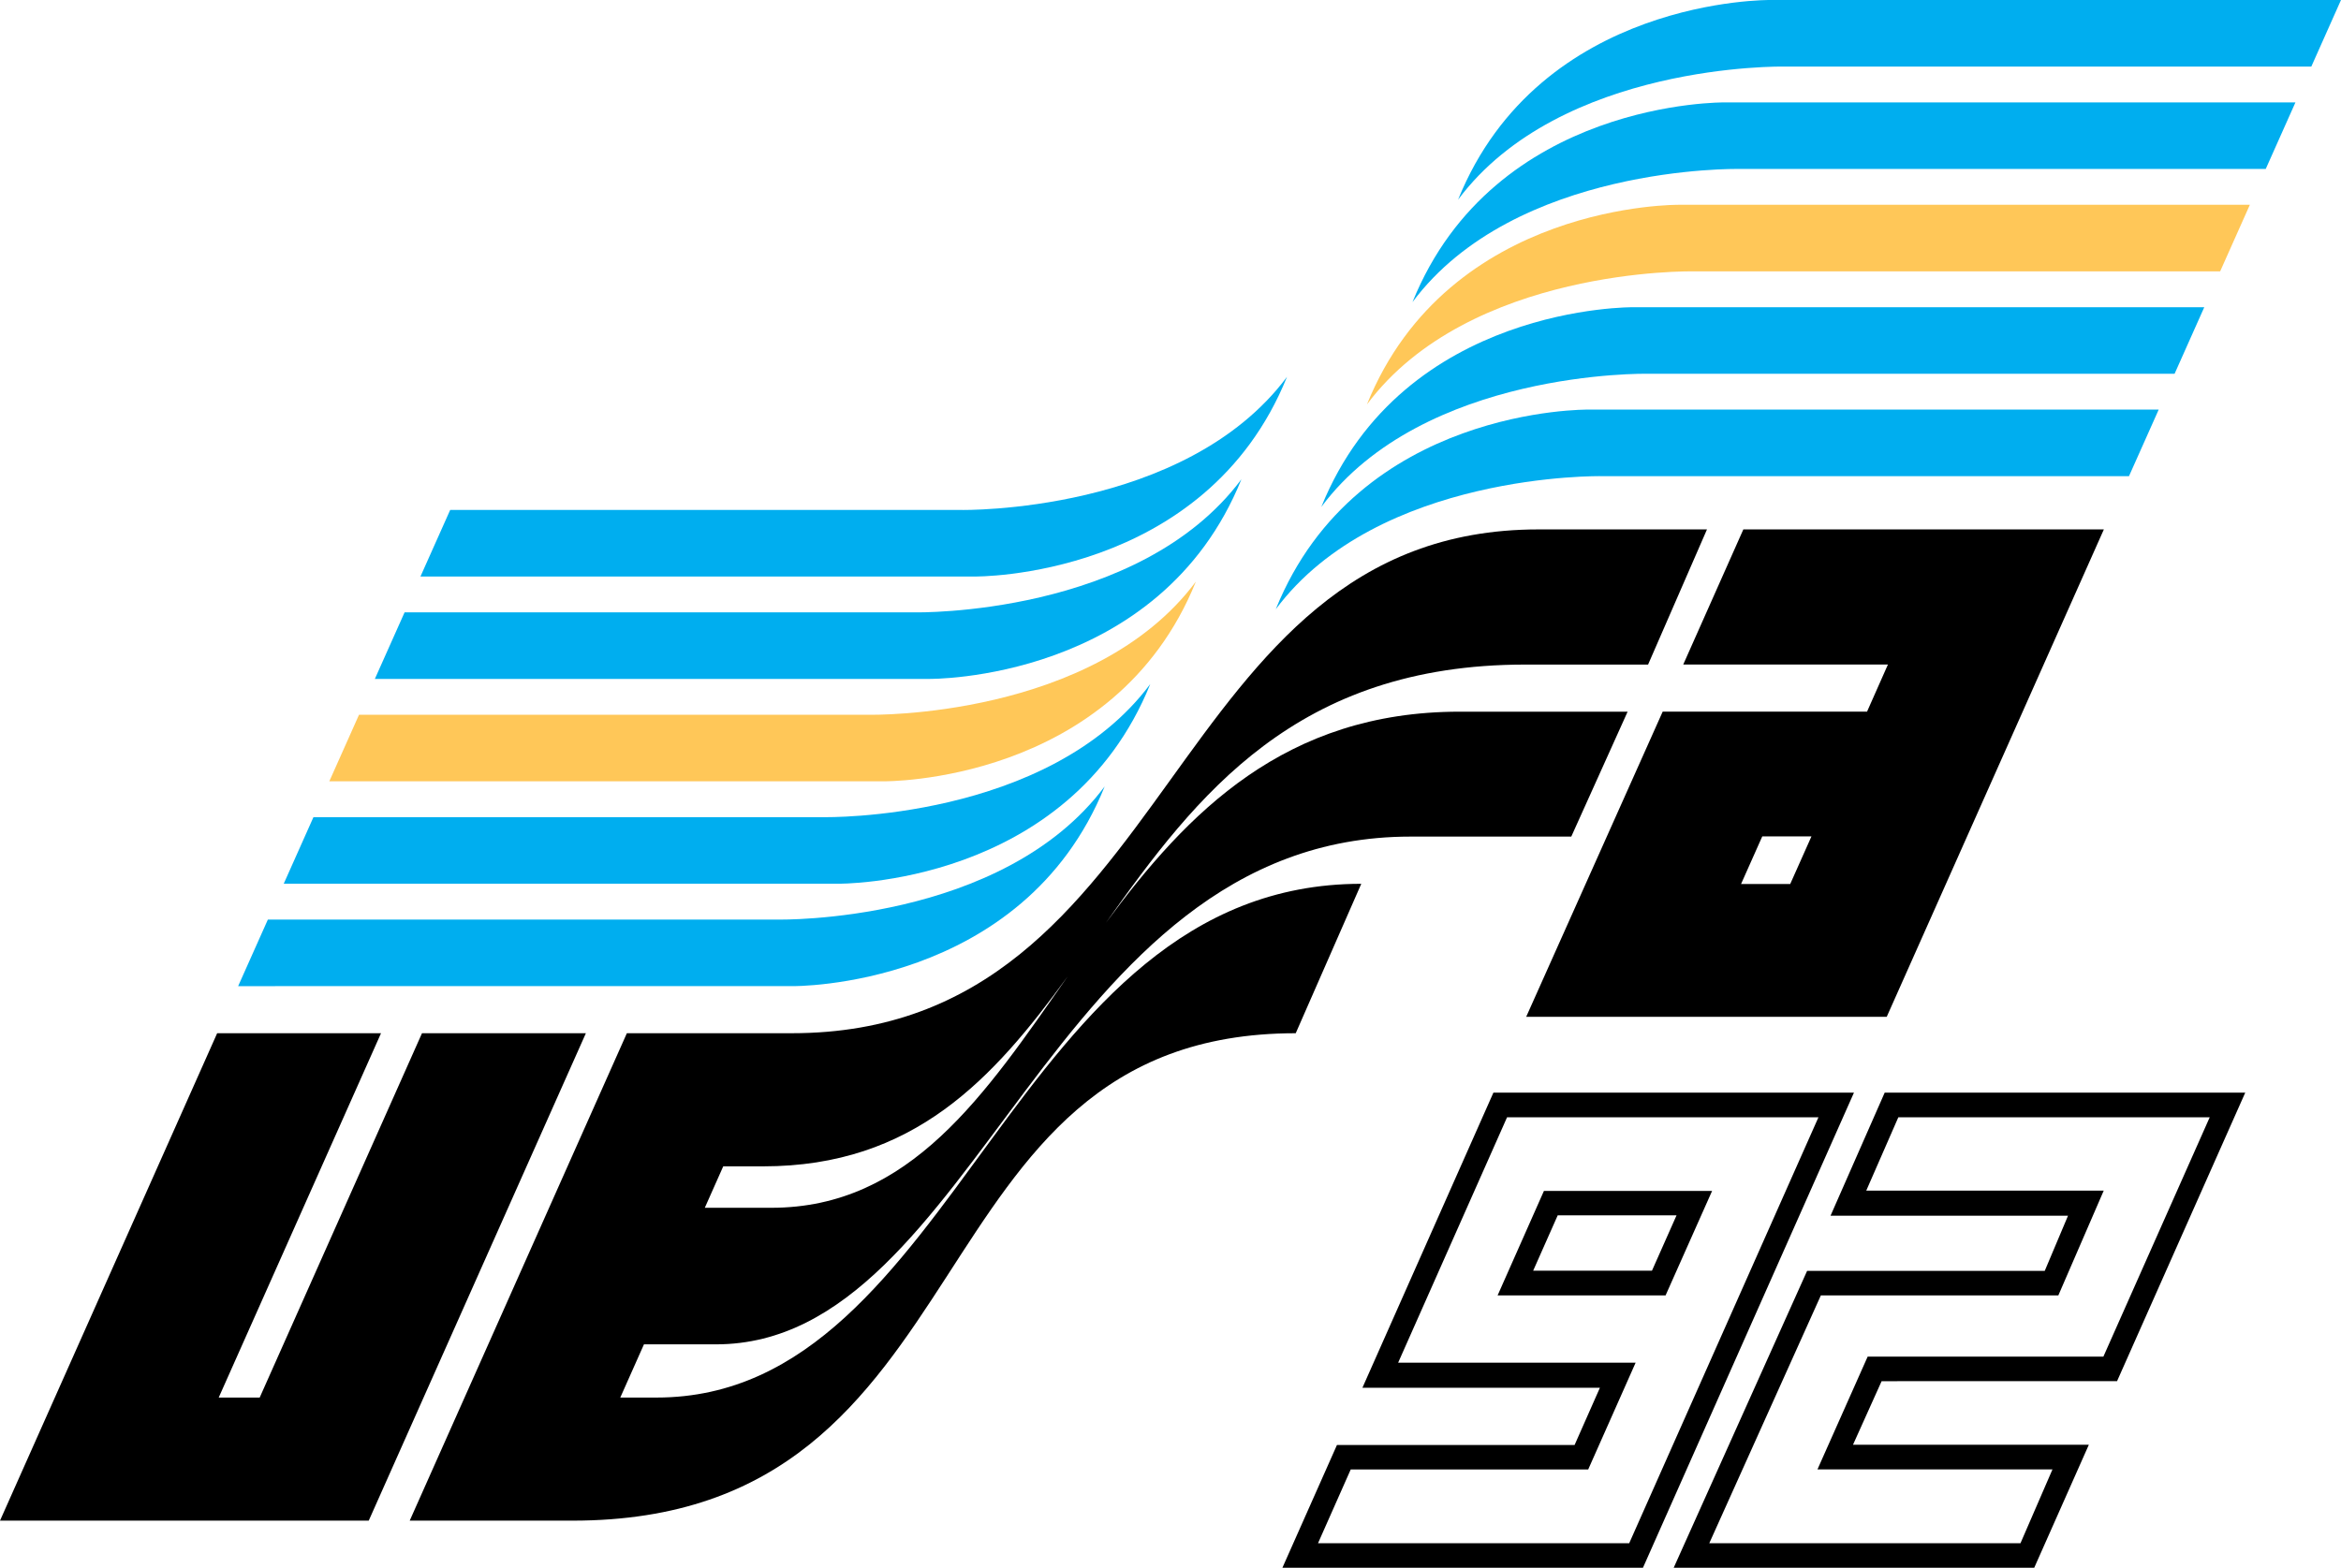
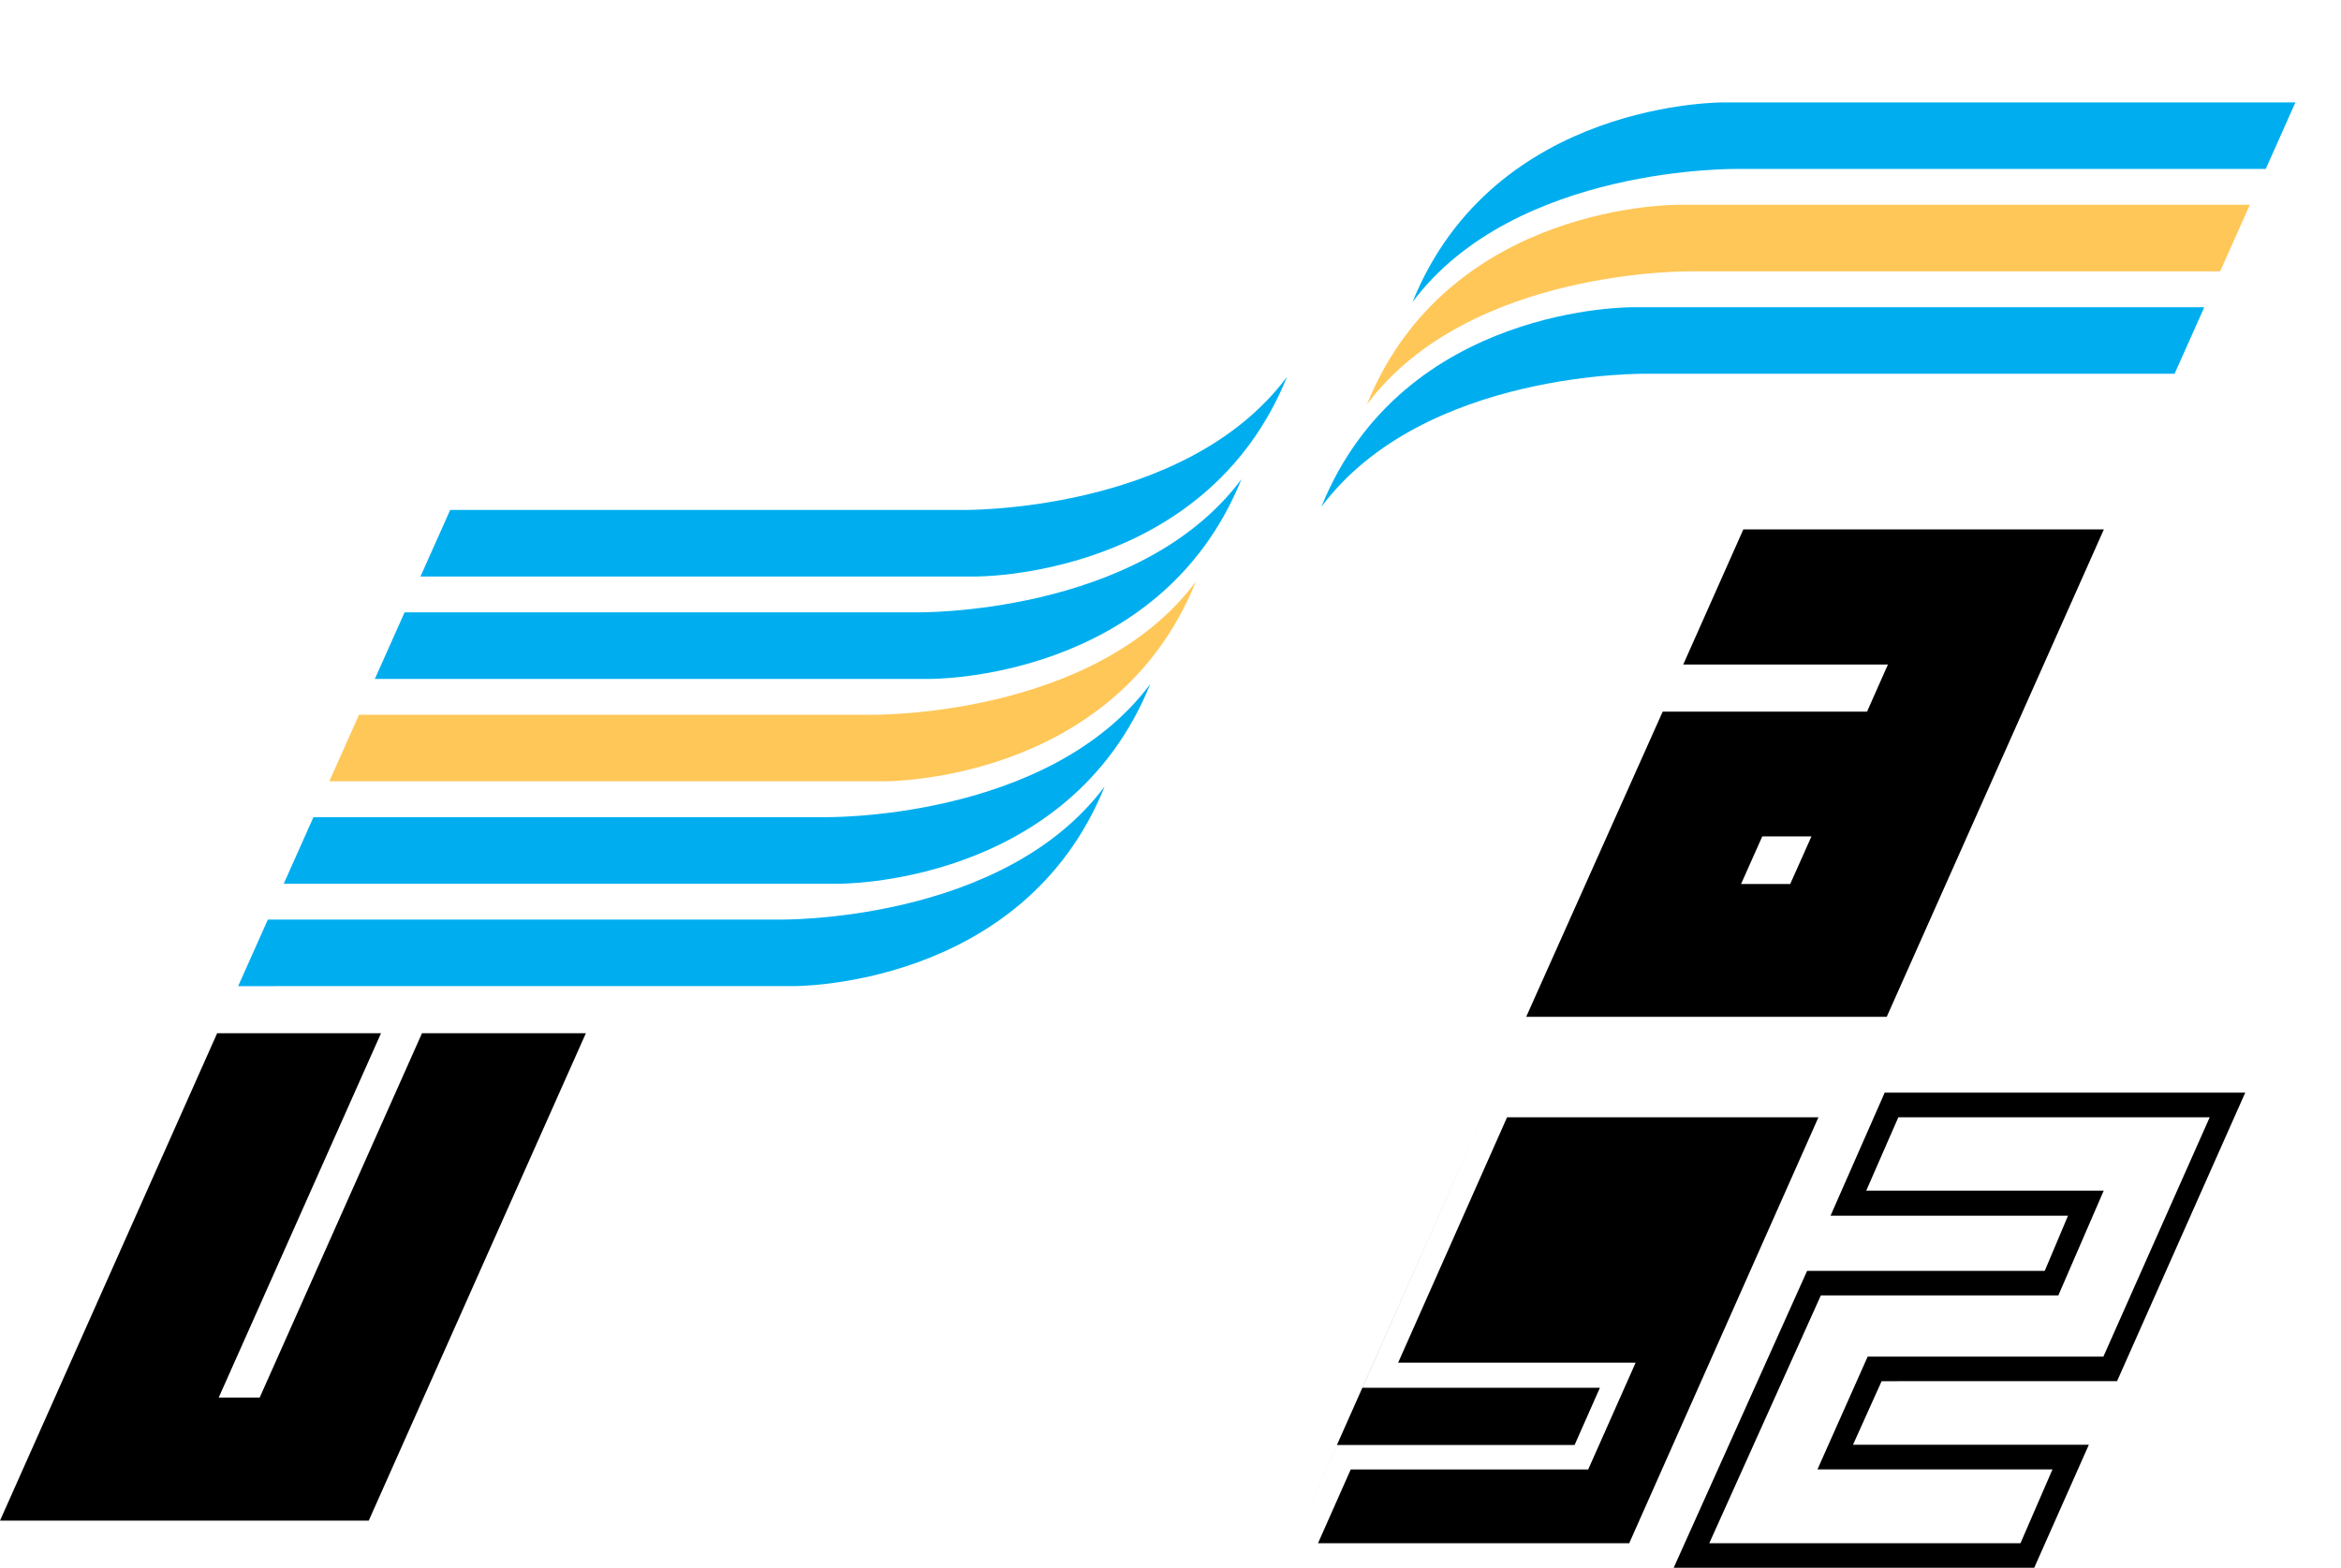
<svg xmlns="http://www.w3.org/2000/svg" version="1.1" id="Layer_1" x="0px" y="0px" width="187.086px" height="125.327px" viewBox="0 0 187.086 125.327" enable-background="new 0 0 187.086 125.327" xml:space="preserve">
  <g>
    <path fill-rule="evenodd" clip-rule="evenodd" fill="#00AEEF" d="M102.854,30.125c-6.549,16.208-24.966,15.962-24.966,15.962   H33.602l2.375-5.32h40.848C76.824,40.767,94.669,41.093,102.854,30.125L102.854,30.125z" />
    <path fill-rule="evenodd" clip-rule="evenodd" fill="#00AEEF" d="M99.212,38.311c-6.549,16.208-24.967,15.962-24.967,15.962H29.958   l2.375-5.32h40.848C73.181,48.952,91.026,49.279,99.212,38.311L99.212,38.311z" />
    <path fill-rule="evenodd" clip-rule="evenodd" fill="#00AEEF" d="M91.927,54.682C85.378,70.892,66.96,70.646,66.96,70.646H22.675   l2.375-5.322h40.845C65.895,65.323,83.741,65.651,91.927,54.682L91.927,54.682z" />
    <path fill-rule="evenodd" clip-rule="evenodd" fill="#00AEEF" d="M88.283,62.868c-6.548,16.209-24.966,15.965-24.966,15.965H19.032   l2.375-5.322h40.847C62.253,73.511,80.098,73.839,88.283,62.868L88.283,62.868z" />
-     <path fill-rule="evenodd" clip-rule="evenodd" fill="#00AEEF" d="M101.954,48.706c6.549-16.208,24.968-15.962,24.968-15.962h45.595   l-2.374,5.32h-42.157C127.985,38.064,110.14,37.738,101.954,48.706L101.954,48.706z" />
    <path fill-rule="evenodd" clip-rule="evenodd" fill="#00AEEF" d="M105.597,40.521c6.549-16.208,24.967-15.962,24.967-15.962h45.595   l-2.372,5.32h-42.158C131.628,29.879,113.783,29.551,105.597,40.521L105.597,40.521z" />
    <path fill-rule="evenodd" clip-rule="evenodd" fill="#00AEEF" d="M112.882,24.149C119.431,7.941,137.85,8.186,137.85,8.186h45.595   l-2.374,5.321h-42.156C138.914,13.507,121.067,13.18,112.882,24.149L112.882,24.149z" />
-     <path fill-rule="evenodd" clip-rule="evenodd" fill="#00AEEF" d="M116.525,15.963C123.074-0.245,141.491,0,141.491,0h45.595   l-2.372,5.322h-42.158C142.556,5.322,124.711,4.994,116.525,15.963L116.525,15.963z" />
    <path fill-rule="evenodd" clip-rule="evenodd" fill="#FFC758" d="M95.57,46.496c-6.549,16.208-24.969,15.962-24.969,15.962H26.318   l2.374-5.32h40.847C69.538,57.138,87.383,57.466,95.57,46.496L95.57,46.496z" />
    <path fill-rule="evenodd" clip-rule="evenodd" fill="#FFC758" d="M109.24,32.334c6.549-16.208,24.967-15.963,24.967-15.963h45.595   l-2.374,5.322h-42.157C135.271,21.693,117.426,21.365,109.24,32.334L109.24,32.334z" />
    <polygon fill-rule="evenodd" clip-rule="evenodd" points="20.754,111.722 17.479,111.722 30.45,82.597 17.355,82.597 0,121.562    29.468,121.562 46.822,82.597 33.725,82.597 20.754,111.722  " />
-     <path fill-rule="evenodd" clip-rule="evenodd" d="M121.887,53.127h9.823l4.707-10.805h-13.466   c-30.205,0-28.568,40.275-59.676,40.275H50.097l-17.354,38.965h13.016c33.889,0,26.521-38.965,57.792-38.965l5.238-11.945   c-28.158,0-32.088,41.07-56.318,41.07h-2.9l1.892-4.254h5.756c20.957,0,26.523-40.59,55.501-40.59h12.852l4.502-9.986h-13.424   c-13.931,0-21.755,8.039-28.269,16.877C95.629,63.548,103.61,53.127,121.887,53.127L121.887,53.127L121.887,53.127z M61.639,96.552   h-5.313l1.473-3.313h3.186c12.051,0,18.404-7.018,24.339-15.182C78.728,87.507,72.74,96.552,61.639,96.552L61.639,96.552z" />
    <path fill-rule="evenodd" clip-rule="evenodd" d="M139.323,42.322l-4.802,10.798h16.358l-1.671,3.771h-16.332l-10.908,24.396   h28.813l17.354-38.966H139.323L139.323,42.322L139.323,42.322z M139.139,70.671l1.698-3.811h3.93l-1.699,3.811H139.139   L139.139,70.671z" />
-     <path fill-rule="evenodd" clip-rule="evenodd" d="M119.349,87.347l-10.468,23.592h18.979l-2.023,4.574h-18.991l-4.359,9.814h28.814   l16.862-37.98H119.349L119.349,87.347L119.349,87.347z M130.201,123.368h-24.87l2.614-5.896h18.979l3.791-8.539h-18.979   l8.703-19.613h24.885L130.201,123.368L130.201,123.368z" />
+     <path fill-rule="evenodd" clip-rule="evenodd" d="M119.349,87.347l-10.468,23.592h18.979l-2.023,4.574h-18.991l-4.359,9.814l16.862-37.98H119.349L119.349,87.347L119.349,87.347z M130.201,123.368h-24.87l2.614-5.896h18.979l3.791-8.539h-18.979   l8.703-19.613h24.885L130.201,123.368L130.201,123.368z" />
    <path fill-rule="evenodd" clip-rule="evenodd" d="M169.188,110.413l10.245-23.066h-28.814l-4.329,9.84h18.979l-1.86,4.41h-18.991   l-10.661,23.73h28.813l4.365-9.834h-18.848l2.286-5.08H169.188L169.188,110.413L169.188,110.413z M145.247,117.464h18.782   l-2.559,5.904h-24.87l8.918-19.813h18.979l3.627-8.375h-18.979l2.563-5.861h24.885l-8.498,19.133h-18.838L145.247,117.464   L145.247,117.464z" />
    <polygon fill-rule="evenodd" clip-rule="evenodd" points="124.487,97.157 133.984,97.157 132.021,101.579 122.527,101.579    124.487,97.157 123.386,95.204 119.685,103.554 133.109,103.554 136.826,95.204 123.386,95.204 124.487,97.157  " />
  </g>
</svg>